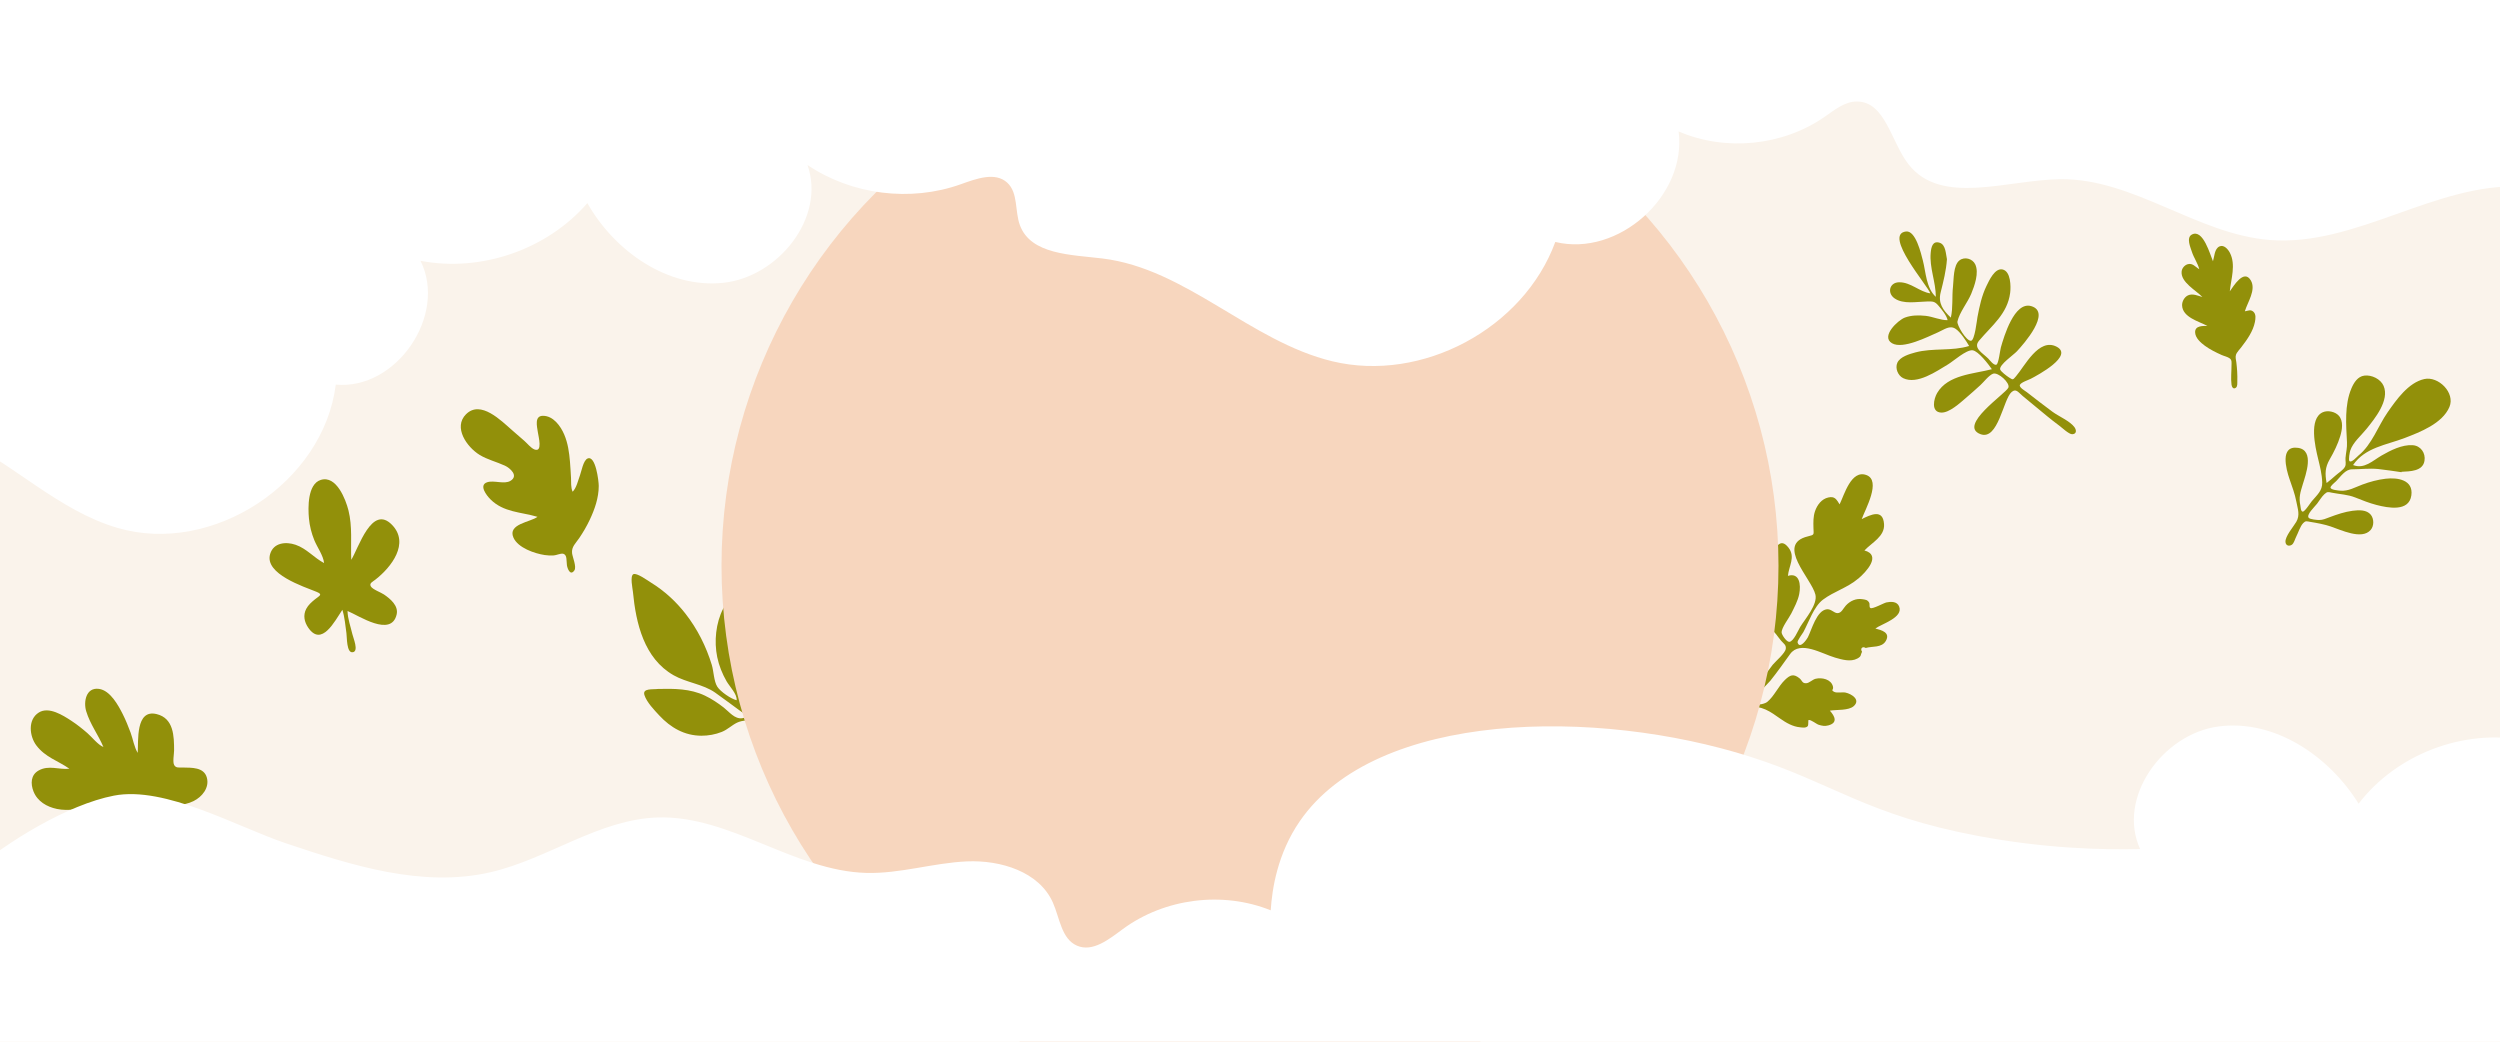
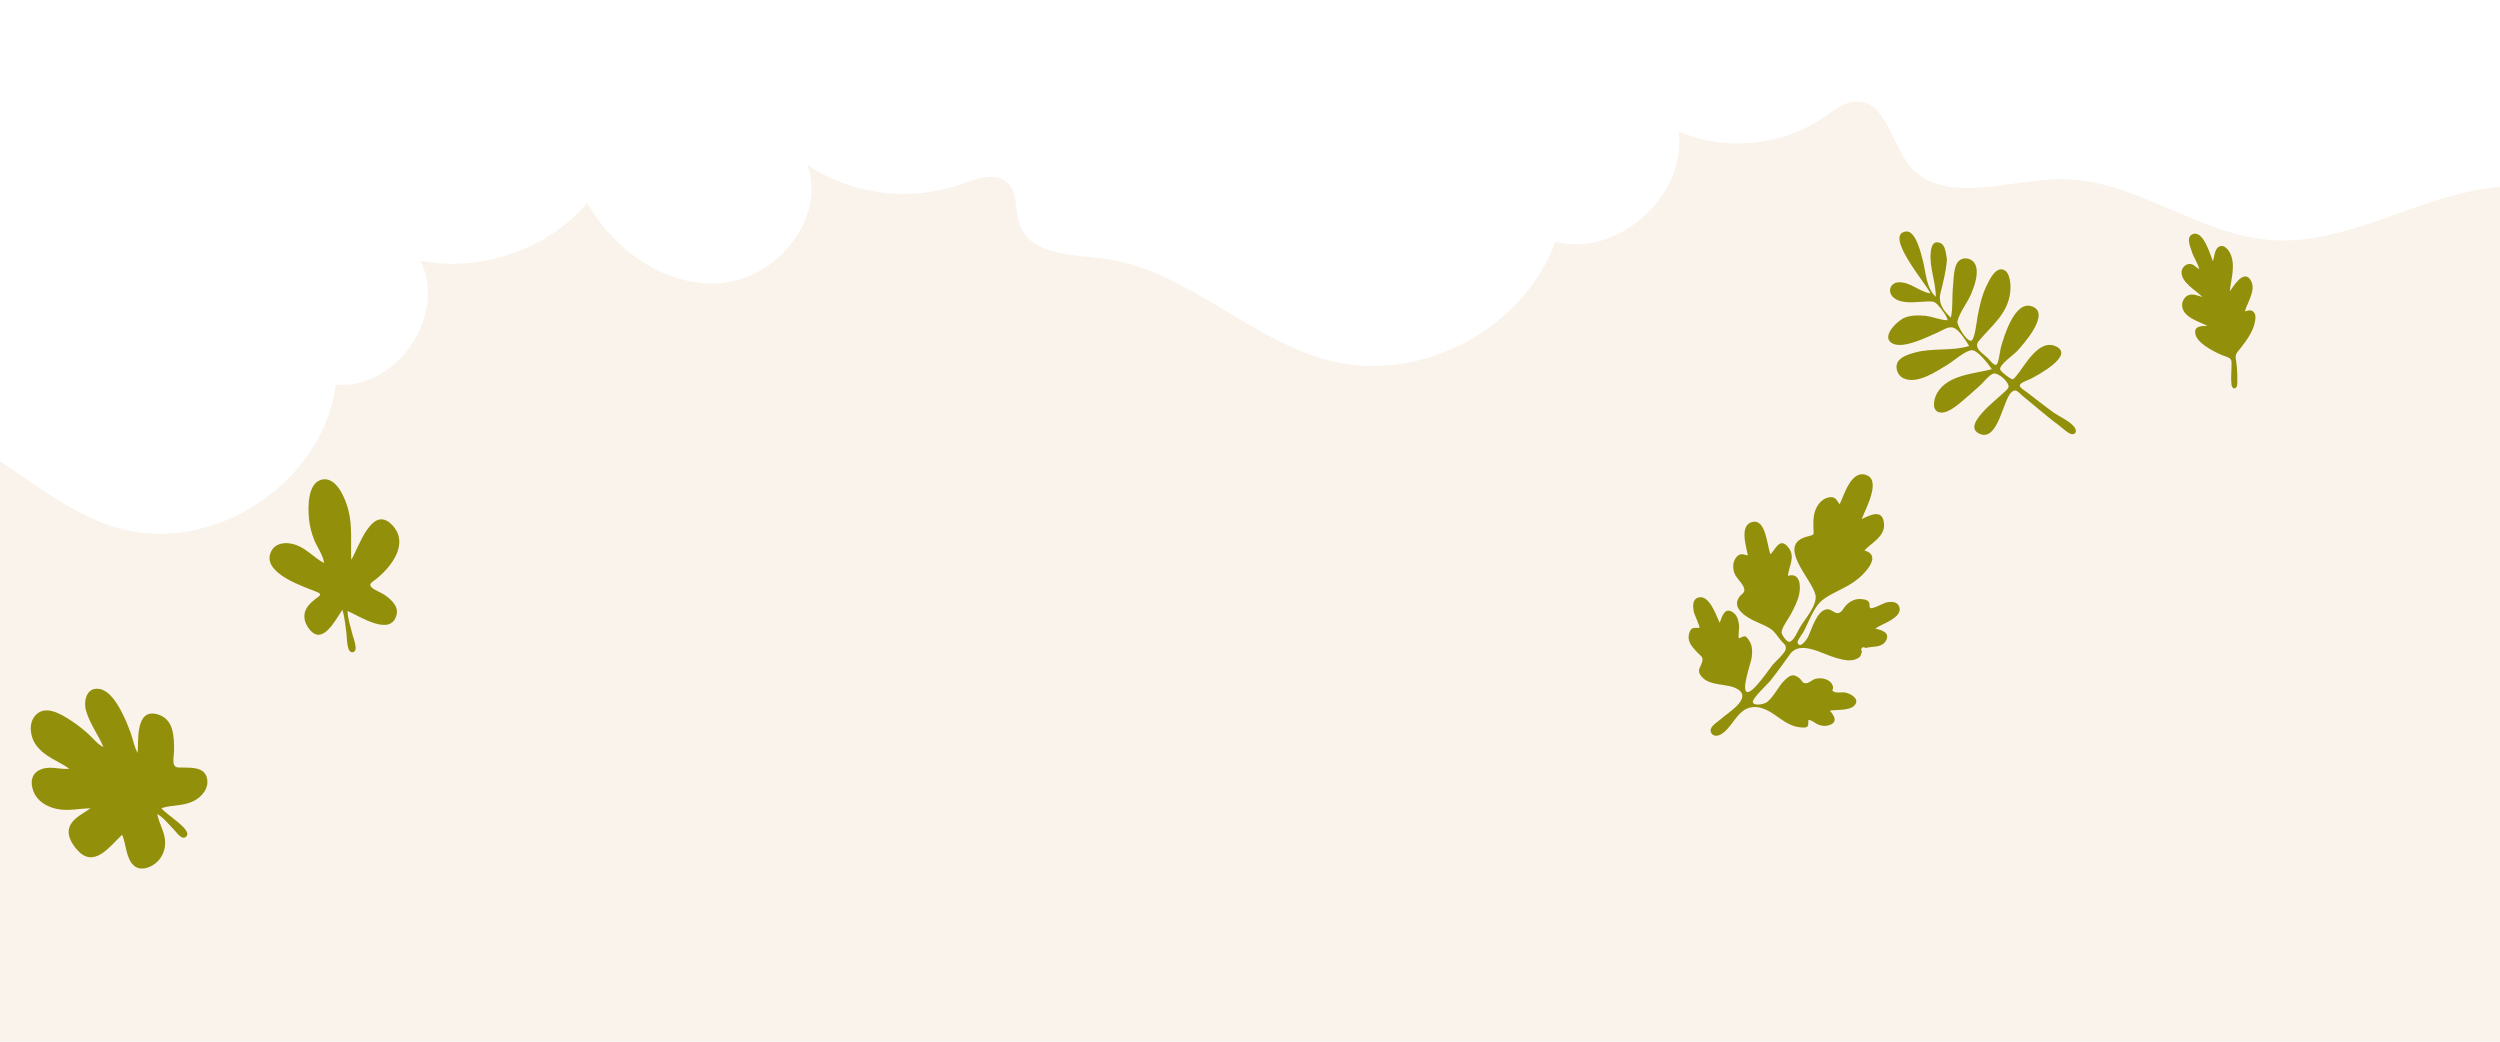
<svg xmlns="http://www.w3.org/2000/svg" viewBox="0 0 1920 800" data-sanitized-data-name="Layer 1" data-name="Layer 1" id="Layer_1">
  <defs>
    <style>
      .cls-1 {
        fill: #92900a;
      }

      .cls-1, .cls-2, .cls-3, .cls-4 {
        stroke-width: 0px;
      }

      .cls-2 {
        fill: #f7d6be;
      }

      .cls-3 {
        fill: #faf3eb;
      }

      .cls-4 {
        fill: #fff;
      }
    </style>
  </defs>
  <rect height="800" width="1920" class="cls-3" />
  <g>
    <path d="M1427.07,444.4c-8.19,6.99-18.61,9.83-26.99,16.11-7.07,5.3-10.92,17.27-15.07,24.91-.51.94-4.86,6.66-4.47,7.99,1.61,5.56,7.07-2.38,7.84-3.86,3.01-5.77,6.69-20.73,14.67-21.62,3.25-.36,5.49,3.01,8.22,2.96,3.02-.05,4.34-3.67,6.33-5.82,3.32-3.58,7.89-5.72,12.92-4.86,2.17.37,3.69.41,4.97,2.57.76,1.3-.27,3.5,1.04,4.2,1.7.91,10.21-3.89,12.24-4.32,3.4-.71,8.14-.9,9.76,3.1,3.48,8.57-13.6,13.43-18.25,16.95,4.6,1.2,11.76,2.99,8.05,9.49-3.16,5.55-10.55,3.92-15.44,5.46-1.39-.85-2.45-.79-3.2.18-.42.88-.3,1.77.37,2.66-1.42,2.7-.22,3.42-3.61,5.26-5.17,2.81-11.81.81-17.02-.68-10.08-2.88-26.87-13.54-34.65-2.73-4.96,6.89-9.82,13.8-15.13,20.43-1.92,2.4-14.04,13.74-13.48,16.36.75,3.53,9.02,1.62,11.03-.02,5.33-4.34,8.56-12.07,13.64-16.95,4.03-3.87,6.58-4.87,11.08-1.31,2.23,1.76,2,4.06,5.3,3.87,2.3-.14,4.8-2.86,7.18-3.43,4.82-1.16,11.84.35,13.27,5.81.81,3.1-1.97,2.56.91,4.21,1.91,1.1,6.49.09,8.83.6,4.54.99,11.68,5.42,6.34,10.32-4.02,3.68-13.33,2.64-18.41,3.56,3.99,4.44,6.18,9.38-1.23,11.33-2.64.7-4.81.32-7.34-.49-1.88-.6-5.88-3.98-7.74-3.68-.52.08.07,3.91-.73,4.77-1.45,1.54-4.02,1.02-5.89.84-5.71-.54-10.65-3.47-15.25-6.69-6.97-4.88-14.92-11-24.23-8.13-9.48,2.92-13.51,16.76-22.25,20.72-2.52,1.14-6.24.84-6.92-3.05-.64-3.6,5.74-7.23,8.13-9.39,5.3-4.79,23.36-15.38,13.21-22.35-7.99-5.49-22-1.92-28.66-10.49-3.45-4.44-.52-6.28.7-10.52,1.24-4.33-.5-4.24-3.96-7.97-3.31-3.56-6.98-7.41-6.25-12.6.25-1.79,1.02-4.27,2.58-5.37,1.2-.85,5.5-.38,5.66-.61.61-.84-4.09-10.67-4.34-12.09-.7-3.98-1.38-9.88,3.7-11.18,8.41-2.14,13.54,14.11,16.22,19.46,1.81-5.06,4.03-13.12,11.01-7.34,2.66,2.21,3.53,6.24,3.88,9.52.12,1.16-.83,9.27-.17,9.62.62.33,3.39-1.75,4.64-1.41,1.54.41,2.57,2.25,3.36,3.45,2.57,3.89,2.38,8.64,1.79,13.06-.52,3.9-8.06,24.58-3.67,26.2,4.45,1.64,17.06-17.54,19.9-20.91,2.2-2.61,9.54-8.84,9.99-12.18.41-3.04-1.54-3.86-3.62-6.28-2.82-3.28-4.62-6.87-8.35-9.27-5.01-3.21-11.03-4.95-16.16-8.03-5.95-3.56-12.42-9.08-7.67-16.13,1.65-2.45,4.49-3.12,3.93-6.27-.73-4.05-6.24-8.16-7.66-12.36-1.24-3.68-1.29-7.9,1.01-11.27,2.78-4.08,5.05-3.24,9.37-2.06-1.04-6.54-6.98-23.6,3.78-25.84,10.35-2.15,10.98,19.01,13.65,24.86,4.13-4.22,7.23-13.51,13.81-5.07,5.59,7.17.21,14.15-.44,21.68,8.93-2.78,10.11,6.77,8.68,13.96-1.04,5.24-3.75,10.16-6.09,14.91-1.67,3.4-7.55,10.92-7.43,14.61.06,1.75,3.67,7.17,5.84,7.19,3.23.03,7.04-9.19,8.41-11.42,3.84-6.25,13.54-17.23,11.7-24.88-2.95-12.28-30.9-38.67-5.71-44.72,5.27-1.26,4.32-1.25,4.21-6.52-.1-4.3-.22-8.61,1.19-12.76,1.6-4.74,5.06-9.47,10.25-10.59,4.97-1.07,6.16,1.37,8.64,5.28,3.53-7.07,8.82-26.81,20.56-22.5,11.7,4.29-.91,26.42-3.57,33.82,6.93-3.35,16.22-8.05,17.14,3.71.76,9.65-9.42,14.35-15.05,20.4,13.42,3.63,1.16,16.69-4.78,21.66Z" class="cls-1" />
-     <path d="M505.57,529.1c12.17-.27,24.53-.23,35.75,5.11,5.17,2.46,10.02,5.69,14.54,9.21,4.07,3.17,8.34,9,14.17,8.18,6.31-.89.93-3.84-1.96-5.93-6.29-4.55-12.47-9.26-18.82-13.73-9.33-6.57-21.82-7.6-31.9-13.33-22.69-12.89-28.94-39.81-31.27-64.08-.24-2.53-2.35-12.04.29-13.53,2.52-1.42,11.49,5.15,13.79,6.56,10.13,6.25,19,14.42,26.32,23.8,9.11,11.68,15.83,25.08,20.16,39.23,1.51,4.94,1.55,12.5,4.23,16.78,2.37,3.78,10.67,9.49,14.88,10.41.39-4.79-5.43-10.54-7.71-14.49-3.33-5.8-5.87-12.09-7.22-18.65-2.48-12.1-1.09-26.18,4.59-37.25,3.47-6.76,5.67-4.42,9.81.7,4.38,5.42,7.47,11.85,9.6,18.46,3.73,11.56,4.93,26.85-1.21,37.87-2.49,4.47-6.74,6.2-5.12,11.8,1.75,6.05,6.85,8.14,11.95,10.98,5.55,3.1,11.14,6.28,16.54,9.64,3.39,2.11,7.08,8.17.05,7.52-5.51-.51-11.22-7.86-16.27-9.99-3.95-1.67-10.66-1.34-14.75.66-4.12,2.02-7.29,5.33-11.68,7.08-4.96,1.98-10.36,2.95-15.7,2.93-13-.06-23.63-6.23-32.3-15.56-3.85-4.14-9.64-10.14-11.4-15.62-1.74-5.45,6.19-4.19,10.62-4.75Z" class="cls-1" />
-     <circle r="405.88" cy="434.53" cx="960" class="cls-2" />
-     <path d="M357.94,318.12c11.22-11.19,27.04,5.06,35.44,12.35,3.1,2.69,6.19,5.39,9.29,8.08,2.16,1.87,5.1,5.59,7.77,6.62,6.54,2.53,3.1-9.88,2.64-13.18-.62-4.42-2.84-12.64,3.89-12.65,7.97-.02,13.58,7.89,16.35,14.37,2.81,6.58,3.82,13.71,4.41,20.79.35,4.12.57,8.24.8,12.37.19,3.48-.24,7.59,1.25,10.78,2.99-2.98,4.16-8.68,5.64-12.61,1.12-2.97,2.53-11.52,5.87-12.92,6.18-2.59,8.54,17.36,8.54,21.05,0,9.13-3.07,17.92-6.93,26.08-2.31,4.88-5.03,9.54-8.06,14.01-2.63,3.89-6.05,6.69-5.49,11.57.35,3.06,3.65,10.53,1.76,13.25-3.14,4.53-5.36-1.48-5.72-4.01-.48-3.31.38-8.28-3.14-8.83-1.79-.28-5.01,1.19-6.97,1.33-2.32.16-4.66.05-6.96-.3-7.73-1.17-20.51-5.49-24-13.39-4.67-10.58,13.29-11.89,18.46-15.96-12.68-3.77-25.99-3.34-36.1-13.41-3.02-3.01-9.16-10.91-2.57-13.13,5.27-1.77,13.17,1.82,17.97-1.12,6.46-3.95-.46-9.85-4.3-11.63-6.42-2.97-13.44-4.58-19.5-8.31-9.6-5.91-20.48-21.08-10.34-31.23Z" class="cls-1" />
    <path d="M133.69,576.45c0,2.66-1.22,8.86.11,11.15,1.4,2.39,3.68,1.78,6.49,1.85,6.76.19,16.33-.42,18.57,7.75,2.13,7.79-3.66,14.74-10.13,17.99-8.07,4.06-16.54,2.85-24.75,5.45,2.83,4.43,23.26,16.19,19.44,21.32-3.28,4.41-7.68-2.63-9.95-4.91-3.81-3.81-7.99-9.28-12.67-11.88,1.32,7.68,6.15,14.11,6.05,22.35-.07,6.07-2.79,11.91-7.62,15.65-4.43,3.42-11.15,5.75-16.01,1.92-6.54-5.15-6.25-16.88-9.43-24.01-9.67,9.06-21.69,26.41-34.69,11.42-4.29-4.95-8.39-11.85-5.32-18.35,3-6.34,10.35-9.47,15.74-13.35-8.87,0-16.79,2.35-25.83.46-7.72-1.61-14.96-5.8-17.97-13.45-2.32-5.93-2.13-12.57,3.79-15.98,7.88-4.54,15.68-.53,23.8-1.45-8.91-6.24-18.49-8.74-25.42-17.94-5.27-6.99-6.75-19.85,1.97-25.26,7.69-4.78,18.56,2.22,24.88,6.34,4.35,2.84,8.42,6.08,12.34,9.48,3.68,3.19,7.9,8.79,12.36,10.75-3.99-9.51-10.22-17.47-13.26-27.59-2.16-7.18-.13-18.43,9.78-17.11,8.71,1.15,14.92,12.68,18.38,19.55,2.29,4.54,4.17,9.28,5.95,14.03,1.81,4.8,2.76,11.25,5.48,15.58.59-9.13-1.76-33.71,14.45-29.81,13.28,3.19,13.48,17.06,13.48,28.08,0,0-.02,0-.03,0Z" class="cls-1" />
    <path d="M1721.56,266.38c-1.28,1.75-3.63,4-4.33,6.09-.63,1.85.06,3.98.29,5.86.57,4.76.89,9.56.74,14.36-.05,1.5.26,4.06-1.1,5.07-2.08,1.56-3.14-.71-3.35-2.3-.63-4.76,0-10.08-.01-14.89,0-2.02.41-3.94-1.29-5.27-1.63-1.27-4.3-1.78-6.21-2.63-4.46-1.99-8.99-4.23-12.95-7.12-3.18-2.32-7.45-6.07-7.5-10.42-.06-5.09,5.79-4.79,9.4-4.83-6.34-3.46-19.11-6.54-19.4-15.78-.09-3.02,1.78-6.42,4.55-7.69,3.53-1.61,7.62.25,11.04,1.3-4.73-5.07-16.85-11.37-15.95-19.66.27-2.47,2.23-4.83,4.63-5.54,3.88-1.14,5.99,2.18,8.92,3.81-1.12-4.56-4.24-8.83-5.68-13.39-1.06-3.37-4.51-10.84.02-13.23,8.66-4.57,14.09,15.83,16.18,20.53,1.11-3.45,1.08-9.66,5.05-11.42,3.41-1.51,6.59,2.28,7.96,4.95,4.71,9.11.86,20.11-.08,29.57,2.81-3.9,10.79-17.39,16.11-8.45,4.35,7.3-2.55,16.88-4.55,23.79,2.46-.39,4.43-1.64,6.6.35,2.12,1.94,1.62,5.38,1.13,7.87-1.39,7.04-5.93,13.48-10.24,19.06Z" class="cls-1" />
-     <path d="M1844.29,362.65c-5.91-.82-11.82-1.82-17.75-2.43-6.64-.68-13.53.19-20.19.22-5.2.03-8.6,5.46-12.12,9.04-.77.78-4.71,3.8-4.39,5.13.4,1.65,6.11,2.12,7.54,2.24,6.16.51,11.28-2.62,16.87-4.69,5.8-2.15,11.8-3.78,17.95-4.5,9.05-1.05,21.43.76,19.72,12.83-1.81,12.75-17.88,9.61-26.71,7.33-5.64-1.46-10.95-3.58-16.34-5.74-5.89-2.36-11.74-2.44-17.87-3.67-2.97-.59-3.54-1.01-5.85,1.12-2.11,1.94-3.87,5.03-5.63,7.31-1.81,2.34-8.49,8.51-6.41,10.86,1.07,1.2,6.41,1.65,7.93,1.67,2.94.04,5.4-1.15,8.11-2.16,5.74-2.14,11.6-4.16,17.7-4.94,4.59-.59,10.74-.95,13.96,3.08,2.49,3.13,2.54,8.51-.1,11.6-6.82,8.01-23.1-.12-30.79-2.65-5.12-1.68-10.42-2.66-15.73-3.52-2.68-.44-3.42-.98-5.29.93-2.37,2.42-3.84,7.47-5.43,10.5-.87,1.66-1.69,5-3.27,6.11-2.06,1.44-4.69.8-4.95-2-.41-4.37,6.19-11.88,8.3-15.55,3.01-5.24,1.15-9.7.06-15.49-1.14-6.07-3.33-11.74-5.32-17.57-2.49-7.31-7.61-25.84,6.62-23.76,12.91,1.89,5.84,20.7,3.56,28.21-1.84,6.08-3.11,9.86-1.77,16.15.21,1.01.26,4.55,1.79,4.62,1.63.08,5.85-6.66,6.94-7.96,4.06-4.84,8.24-8.11,8.03-14.52-.21-6.47-1.71-12.16-3.22-18.43-2.07-8.57-7.26-30.49,3.62-35.4,3.83-1.73,9.58-.49,12.35,2.64,3.69,4.17,2.55,10.83,1.11,15.67-1.84,6.16-4.89,12.26-8.09,17.81-3.66,6.34-3.69,11.11-2.39,18.21,2.37-1.88,4.66-3.75,6.9-5.79,2.04-1.85,5.87-4.16,7.19-6.67,1.11-2.1.21-4.6.42-6.88.37-4.15,1.34-7.65,1.13-11.91-.66-13.5-2.02-28.7,3.44-41.49,1.87-4.38,4.8-9.1,9.91-9.75,5.6-.71,12.48,2.6,14.77,7.87,4.78,11.06-6.82,25.24-13.18,33.12-4.02,4.98-10.46,10.42-12.43,16.59-.36,1.12-1.57,7.16-.59,8.09,1.59,1.52,5.76-3.4,6.96-4.36,10.3-8.3,14.84-22.36,22.34-33.14,6.69-9.6,15.91-22.77,28.1-25.52,10.84-2.45,24,10.53,19.34,21.47-5.38,12.67-22.5,19.25-34.32,23.79-14.19,5.44-30.36,7.19-39.67,20.77,8.57,3.39,15.07-3.37,21.92-7.32,6.84-3.94,15.73-8.47,23.87-7.92,6.11.41,10.06,5.93,9.06,12.02-1.33,8.14-11.31,8.06-17.6,8.4l-.07.36Z" class="cls-1" />
    <path d="M288.47,445.03c-2.35,1.89-5.02,2.78-3.7,5.27,1.24,2.33,7.82,4.7,10.09,6.24,4.89,3.32,11.3,8.66,9.78,15.31-4.11,17.98-29.21.84-37.73-2.61.06,5.8,2.41,12.1,3.7,17.76.7,3.05,5.1,13.09.37,13.91-4.9.86-4.44-11.36-4.92-14.66-.87-5.94-1.29-12.19-3.12-17.91-5.84,8.65-15.91,28.78-26.21,13.72-3.03-4.42-4.1-9.55-1.54-14.46,1.55-2.98,4.13-5.21,6.69-7.3,3.44-2.8,6.39-3.66,1.25-5.76-9.86-4.02-40.16-13.75-35.68-29,2.59-8.84,12.1-9.71,19.56-7.15,8.48,2.9,14.16,9.99,21.88,14.05-.55-5.8-5.28-12.12-7.49-17.56-2.17-5.34-3.6-10.94-4.13-16.69-.76-8.24-1.11-26.39,9.04-29.6,12.03-3.81,19.21,14.99,21.3,23.33,3.16,12.65,1.62,25.19,2.17,38.01,5.61-8.97,15.77-42.95,31.34-26.8,13.62,14.13-.54,32.45-12.66,41.89Z" class="cls-1" />
    <path d="M1495.25,199.09c-.59,8.68-2.71,17.04-4.82,25.44-2.07,8.24,1.65,13.61,7.81,19.4,1.77-7.49.77-16.08,1.66-23.82.64-5.5.14-16.34,4.97-20.13,3.93-3.08,10.04-1.33,12.11,3.03,3.07,6.49-.55,16.45-3.05,22.55-2.8,6.84-9.04,14.24-10.61,21.34-.58,2.62,6.64,14.95,10.36,14.83,2.95-.1,4.55-15.79,5.02-18.25,1.56-8.22,3.27-16.39,6.96-23.96,2-4.11,6.36-13.8,12.23-12.58,6.48,1.34,6.54,13.17,5.91,18.04-2.08,16.13-14.15,25.09-23.9,36.69-4.75,5.65,2.66,9.34,6.97,13.61,1.25,1.24,4.4,5.65,6.41,4.76,1.66-.74,2.82-11.2,3.38-13.19,2.39-8.38,10.37-35.64,23.38-31.73,15.75,4.73-5.93,29.21-11.04,34.67-2.65,2.83-13.43,10.21-12.9,13.8.23,1.59,5.33,5.36,6.79,6.27,3.21,2.02,2.89,2,5.36-.83,6.6-7.58,17.52-29.88,31.24-22.76,13.34,6.93-14.45,21.84-19.92,24.67-1.65.85-7.45,2.73-8.27,4.63-.85,1.97,3.96,4.58,5.23,5.56,6.56,5.09,13.11,10.19,19.8,15.12,4.76,3.51,13.5,7.16,16.88,11.86,1.64,2.28,1.68,5.26-1.73,5.39-2.48.1-8.08-5.22-9.99-6.62-6.29-4.62-12.25-9.72-18.28-14.67-3.26-2.68-6.51-5.37-9.76-8.07-3.54-2.93-5.06-5.97-8.49-3.09-6.5,5.47-10.28,37.59-24.02,32.37-17.39-6.61,19.39-31.04,21.47-35.66,1.62-3.59-7.87-12.17-11.73-10.75-3.24,1.19-7.1,6.38-9.66,8.7-3.7,3.36-7.42,6.71-11.24,9.95-4.38,3.72-12.69,11.51-18.96,11.21-8.03-.39-5.69-10.59-3.08-15.05,8.28-14.11,28.16-14.63,42.03-18.26-2.52-3.62-10.4-14.06-14.84-14.53-4.9-.52-14.66,8.34-18.9,10.86-8.59,5.12-23.69,15.8-34.4,10.53-4.01-1.97-6.32-7.61-4.47-11.79,2.07-4.67,9.36-6.75,13.83-7.96,13.4-3.62,28.23-.83,41.31-4.96-2.2-3.84-6.79-10.83-10.45-13.2-4.56-2.96-8.65.63-13.37,2.67-7.82,3.38-27.05,13.34-35.41,8.43-8.83-5.19,4.54-17.73,9.9-19.71,5.05-1.87,10.67-1.9,15.96-1.33,5.49.59,11.43,3.45,16.84,3.32-.72-3.63-4.64-8.33-6.98-11.1-2.95-3.5-4.4-3.31-8.92-3.24-7.71.13-18.1,2.34-24.88-2.43-5.83-4.1-3.89-12.19,3.44-12.33,9-.18,15.79,7.36,24.04,8.52-1.39-5.18-36.49-45.39-18.65-47.53,7.45-.89,11.54,16.9,12.94,22.26,2.35,9,2.5,21.21,9.96,27.94.04-11.33-5.01-22.44-3.93-33.87.38-4.05,1.37-9.59,7.02-7.62,4.59,1.6,4.56,8.58,5.46,12.58Z" class="cls-1" />
  </g>
-   <path d="M2396.66,492.75c-15.11-31.1-42.77-55.58-77.18-60.32-12.06-1.66-24.57-1.17-36.05-5.23-16.09-5.68-27.75-19.33-40.36-30.82-39.46-35.91-96.86-53.3-148.31-39.17-51.45,14.13-93.42,62.18-94.71,115.52-47.99-10.37-90.73,56.61-61.11,95.77-47.07-8.92-98.41,10.7-127.53,48.74-22.8-36.81-64.65-64.99-107.57-59.32-42.93,5.67-78.24,54.8-60.21,94.16-29.07.68-72.91-.35-124.77-10.13-85.26-16.07-111.02-40.47-174.44-60.71-117.92-37.64-287.52-35.81-346.17,49.43-17.32,25.17-21.28,52.27-22.34,68.45-36.96-14.89-81.47-9.25-113.55,14.39-10.58,7.8-23.17,17.99-35.23,12.76-11.97-5.19-13.23-21.22-18.53-33.14-10.54-23.71-40.12-32.72-66.04-31.58-25.92,1.14-51.29,9.55-77.23,8.85-55.57-1.51-104.48-44.23-160.05-42.59-45.31,1.34-84.41,31.88-128.58,42.07-52.39,12.1-106.6-5.24-157.56-22.38-36.9-12.41-92.32-44.1-131.67-36.45-35.52,6.9-81.79,35.29-108.9,58.42-30.45,25.43-53.32,63.17-50.95,102.77,2.37,39.6,36.2,77.81,75.83,75.94-26.82,50.69,24.65,111.25,79.84,126.82,73.41,20.71,158.07-7.04,204.97-67.2,42.14,22.11,100.71,3.22,122-39.34,5.05-10.1,9.63-22.51,20.49-25.61,9.42-2.69,18.88,3.13,27.64,7.52,29.77,14.94,66.74,14.57,96.2-.97,12.54-6.61,29-15.44,39.08-5.47,8.2,8.11,4.22,21.65,3.91,33.17-1.05,39.06,46.83,62.4,85.57,57.29,38.73-5.11,73.1-27.48,111.15-36.35,45.11-10.51,92.12-1.49,138.39.53,46.27,2.02,97.42-5.29,128.32-39.79,10.2-11.39,19.11-26.19,34.08-29.29,14.3-2.96,27.92,6.11,40.93,12.74,71.17,36.3,156.19,4.14,231.32-23.03,24.53-8.87,50.21-17.31,76.16-14.69,59,5.93,97.9,64.74,152.67,87.47,46.34,19.23,98.94,10.78,148.34,2.03,81.77-14.49,163.53-28.98,245.3-43.47,56.3-9.98,118.02-23.13,152.59-68.68,20.41-26.89,28.04-61.7,27.95-95.46-.03-9.37-.38-19.52,5.04-27.17,11.79-16.64,37.32-8.09,56.67-1.66,63.81,21.2,143.18-8.88,169.26-70.85,12.61-29.96,9.47-64.87-4.67-93.98Z" class="cls-4" />
  <path d="M-136.87,260.44c9.27,19.65,23.76,36.76,42.37,48.09,18.97,11.54,40.83,17.29,60.95,26.67,43.19,20.14,78.19,56.93,123.93,70.27,72.9,21.27,158.09-34.73,167.49-110.08,46.52,4.3,85.92-53.28,65.08-95.09,46.47,8.95,97.12-8.56,128.14-44.31,21.03,37.12,61.84,65.64,104.27,61.22,42.44-4.42,78.94-50.23,64.8-90.48,34.03,22.94,79.1,28.59,117.74,14.77,11.83-4.23,26.42-9.71,35.66-1.2,8.53,7.85,5.71,21.86,9.75,32.73,8.4,22.59,39.37,22.57,63.3,25.48,64.43,7.83,113.52,63.76,176.62,78.96,68.86,16.59,146.85-25.15,171.24-91.65,48.42,11.78,101.13-35.45,94.7-84.88,35.97,15.54,79.82,11.18,112.02-11.13,7.7-5.34,15.58-11.9,24.95-11.85,21.81.12,26.11,30.76,39.44,48.02,25.09,32.49,75.81,12.08,116.86,11.64,56.2-.61,104.84,42.31,160.87,46.7,66.24,5.18,127.18-44.17,193.55-41.04,56.49,2.67,103.88,42.43,157.87,59.29,72.63,22.68,157.5-.64,208.33-57.26,23-25.61,39.62-59.42,35.68-93.62-3.94-34.2-33.57-66.32-67.95-64.6,10.92-53.96-24.85-110.98-75.48-132.6-50.63-21.62-111.29-11.22-157.57,18.58-19.16,12.34-37.31,28.19-59.78,31.97-15.92,2.68-32.22-1.1-48.34-.19-26.39,1.5-51.67,16.43-65.72,38.83-7.77,12.4-14.72,28.69-29.25,30.47-9.46,1.16-18.13-4.7-26.56-9.15-27.28-14.42-61.3-15.32-89.31-2.36-13,6.02-28.85,14.68-40.19,5.93-11.32-8.73-7-26.23-8.02-40.49-2.64-36.72-46.94-56.73-83.53-52.69-36.59,4.04-69.76,23.38-105.78,30.96-90.54,19.06-200.72-33.52-269.23,28.67-11.28,10.24-20.97,23.45-35.46,28.18-24.13,7.87-47.77-10.85-71.02-21.04-98.36-43.09-214.09,67.51-313.49,26.87-40.2-16.43-67.57-54.6-105.76-75.27-51.29-27.75-113.66-20.24-171.39-11.96-92.43,13.25-183.49,38.52-276.75,43.28C-80.24-58.6-98.2,62.2-141,168.59c-11.82,29.37-9.34,63.29,4.13,91.84Z" class="cls-4" />
</svg>